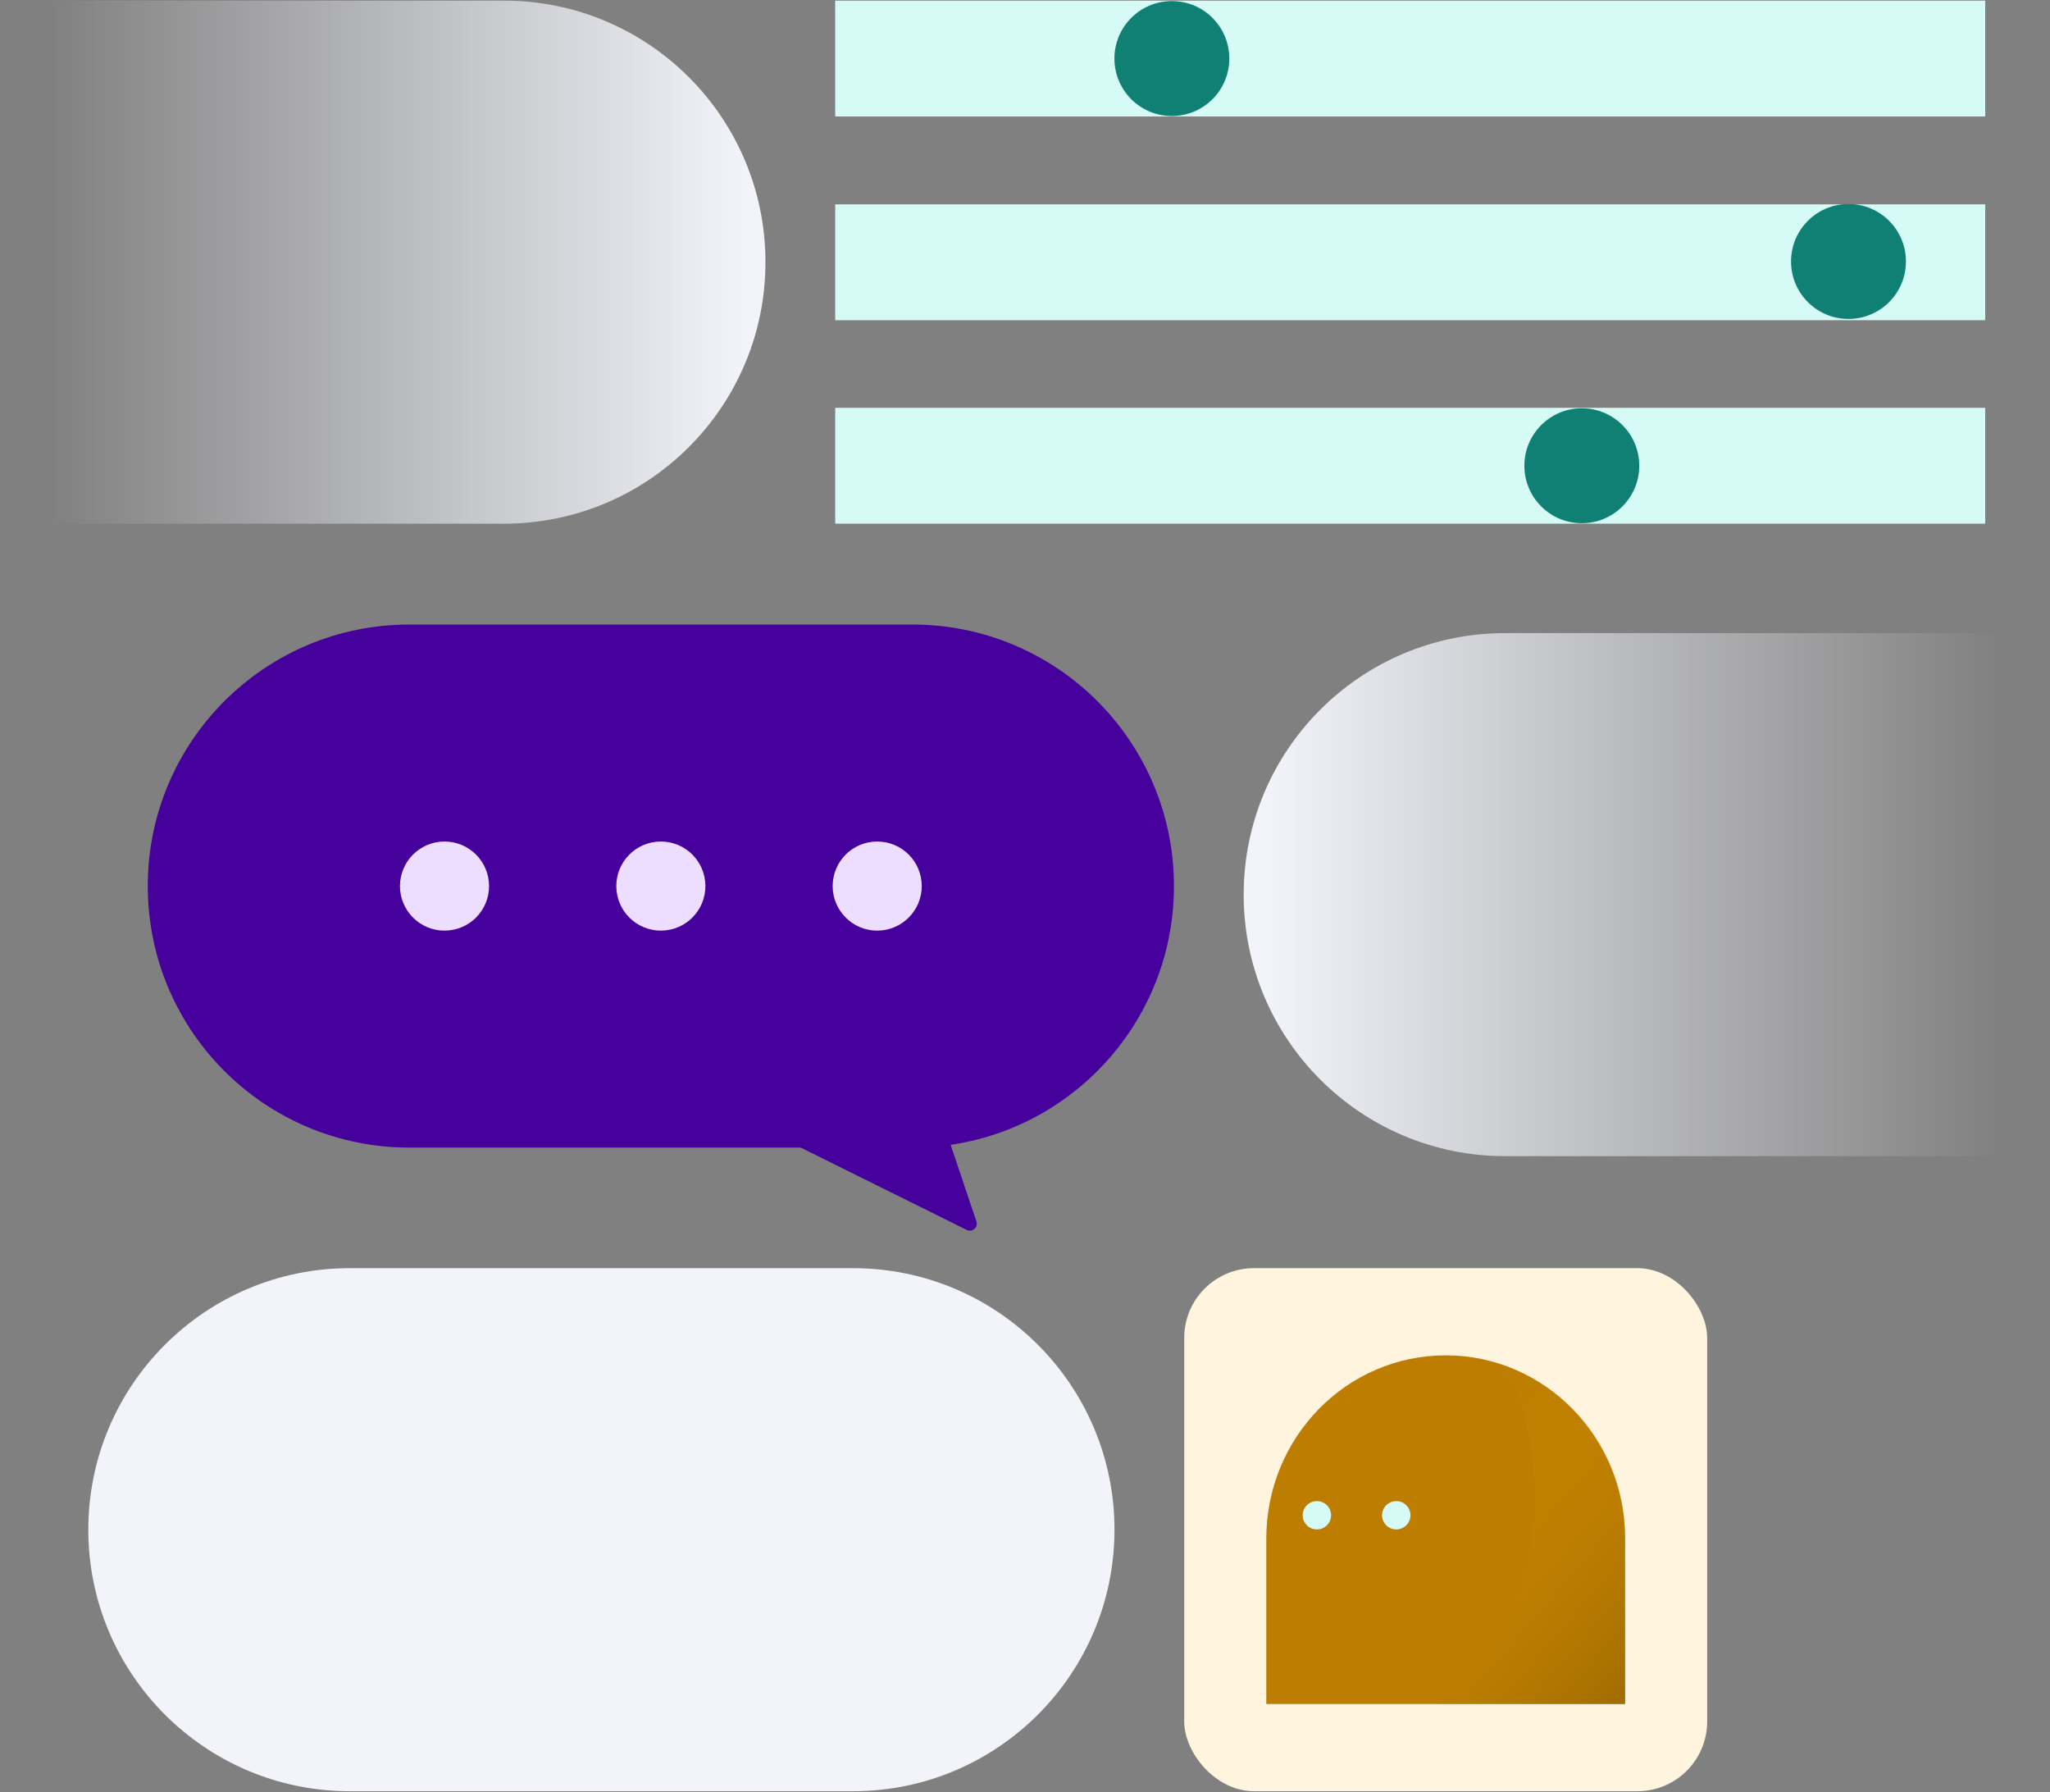
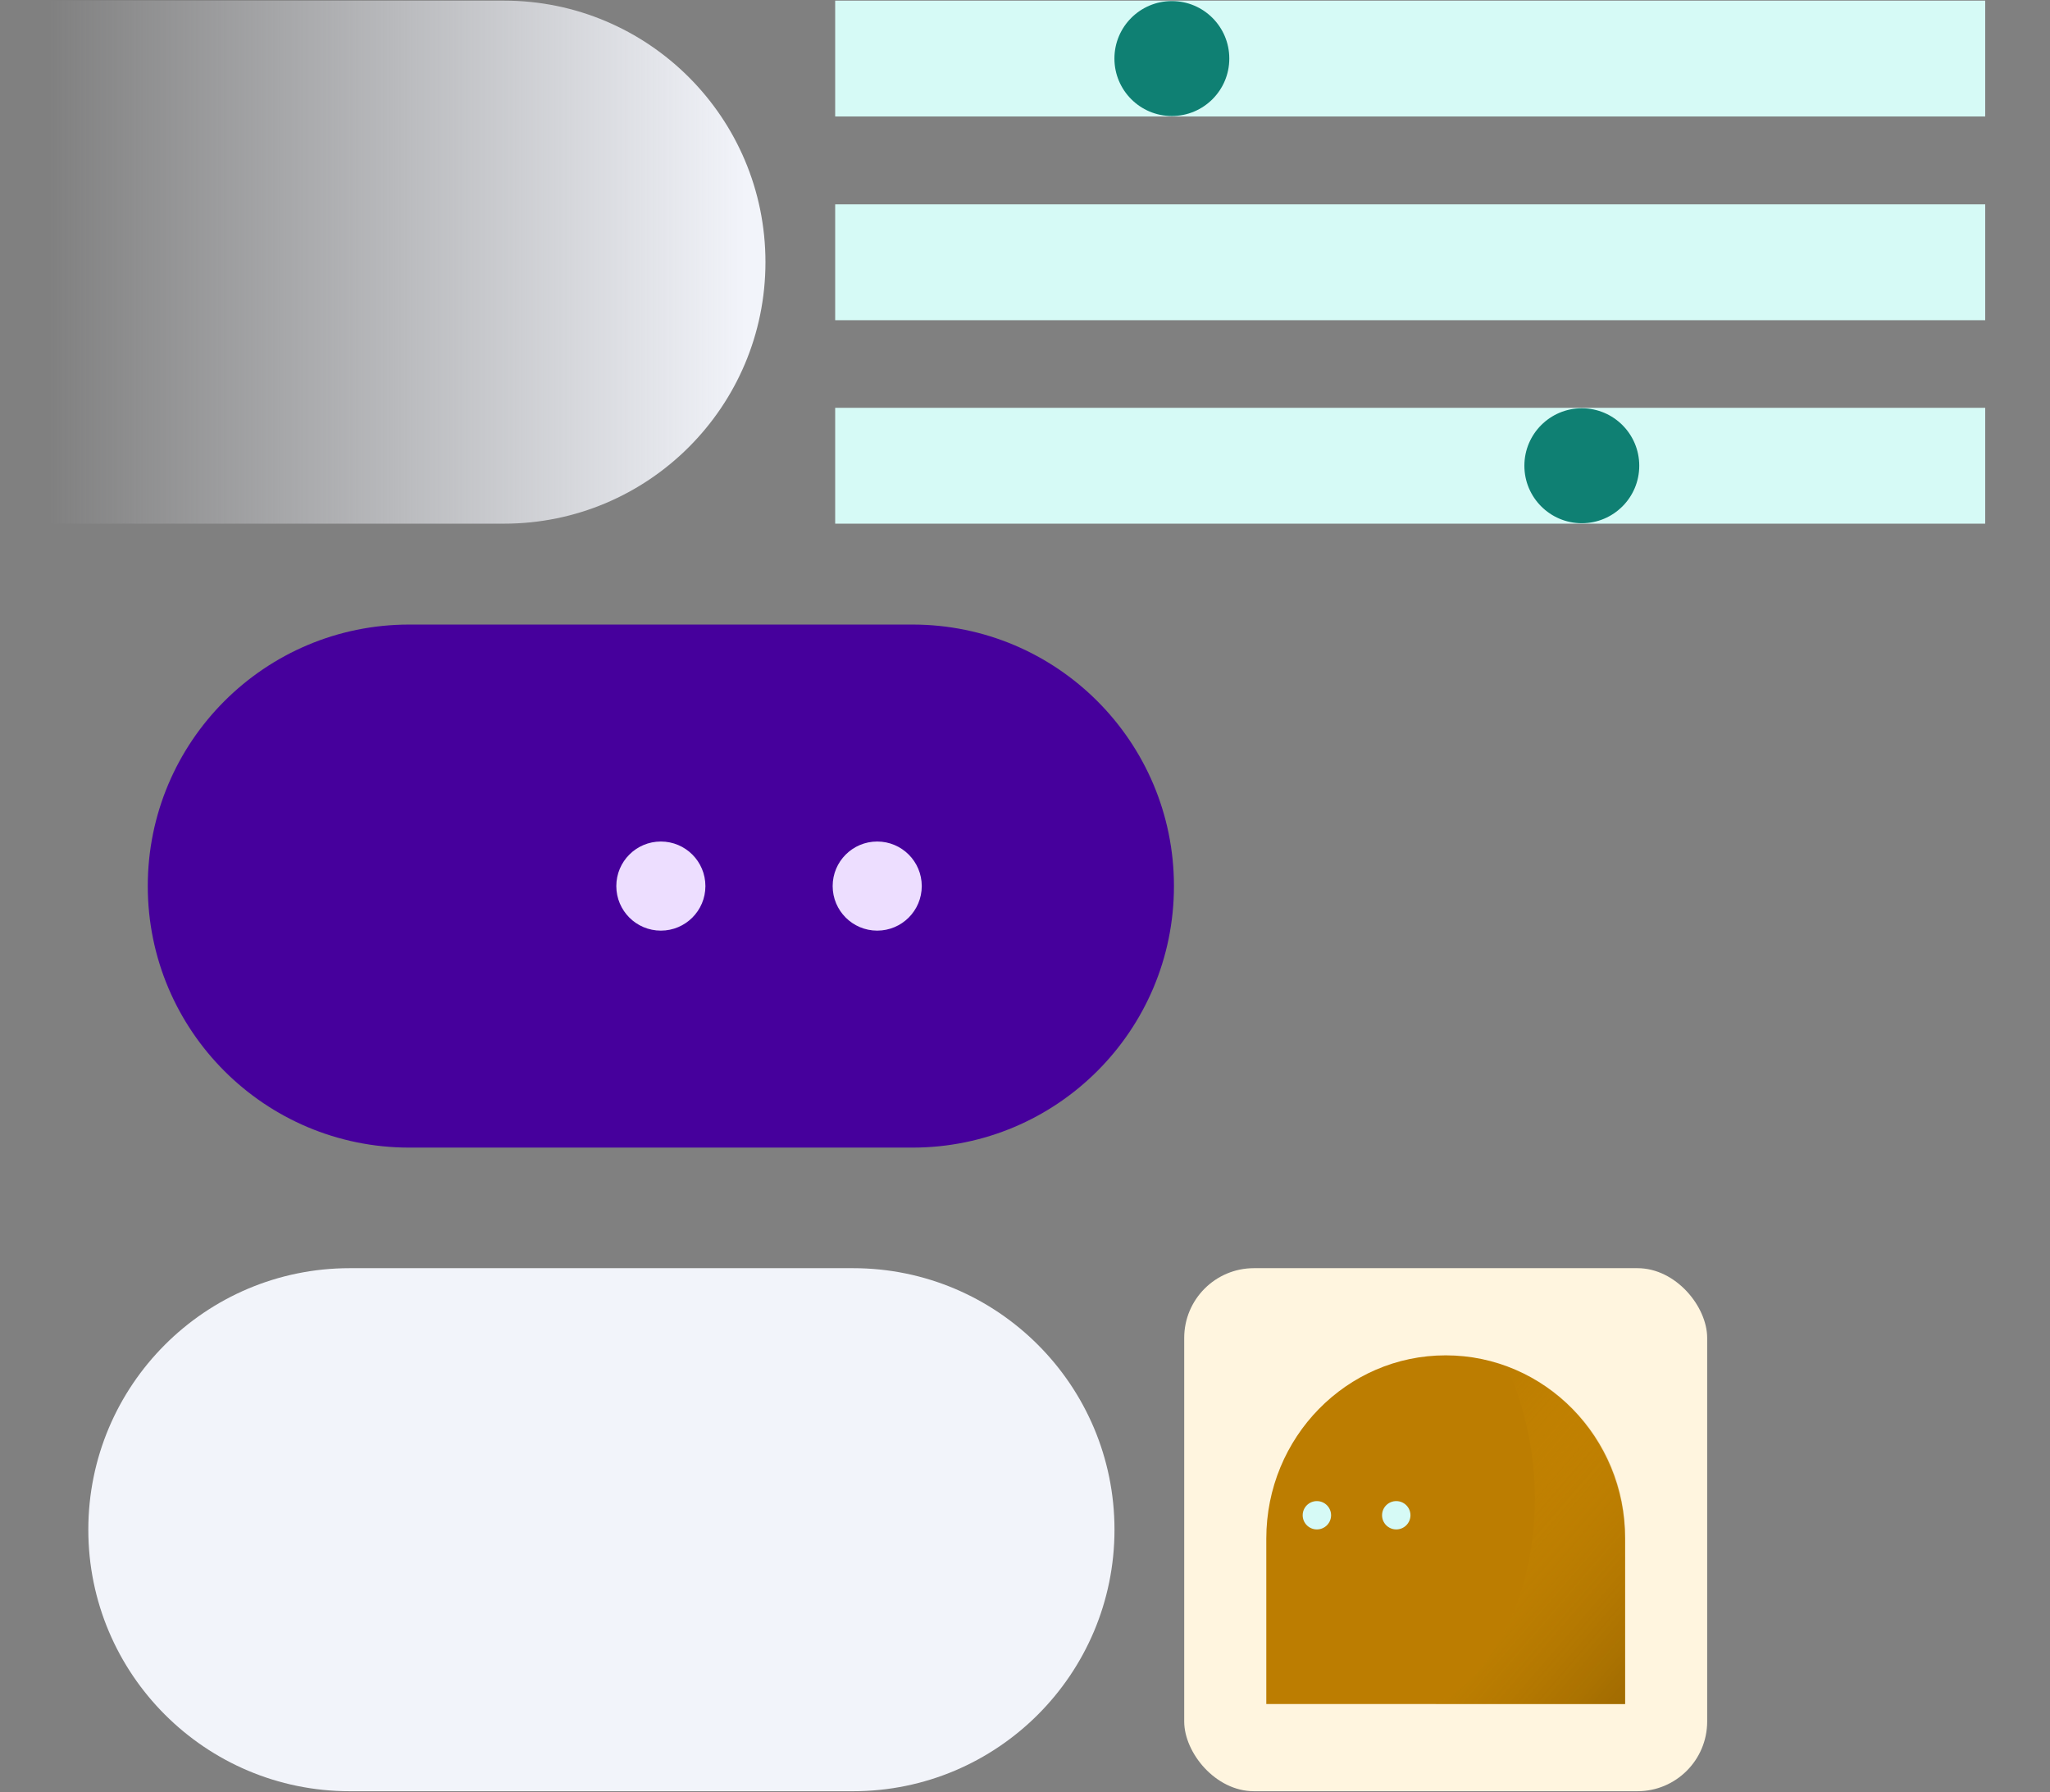
<svg xmlns="http://www.w3.org/2000/svg" width="1176" height="1028" viewBox="0 0 1176 1028" fill="none">
  <rect x="0" y="0" width="1176" height="1028" fill="#808080" stroke="none" />
  <path d="M1138.84 0.357H479.109V66.804H1138.84V0.357Z" fill="#D6FAF6" />
  <path d="M672.251 66.544C690.449 66.544 705.202 51.786 705.202 33.58C705.202 15.375 690.449 0.616 672.251 0.616C654.052 0.616 639.299 15.375 639.299 33.58C639.299 51.786 654.052 66.544 672.251 66.544Z" fill="#0F8073" />
  <path d="M1138.84 117.211H479.109V183.658H1138.84V117.211Z" fill="#D6FAF6" />
-   <path d="M1060.4 182.931C1078.6 182.931 1093.35 168.173 1093.35 149.967C1093.35 131.762 1078.6 117.003 1060.4 117.003C1042.2 117.003 1027.45 131.762 1027.45 149.967C1027.45 168.173 1042.2 182.931 1060.4 182.931Z" fill="#0F8073" />
  <path d="M1138.84 233.909H479.109V300.357H1138.84V233.909Z" fill="#D6FAF6" />
  <path d="M907.424 300.097C925.623 300.097 940.375 285.338 940.375 267.133C940.375 248.927 925.623 234.169 907.424 234.169C889.225 234.169 874.473 248.927 874.473 267.133C874.473 285.338 889.225 300.097 907.424 300.097Z" fill="#0F8073" />
  <path d="M0 0.357H289.109C371.952 0.357 439.109 67.514 439.109 150.357V150.357C439.109 233.199 371.952 300.357 289.109 300.357H0V0.357Z" fill="url(#paint0_linear_84_439)" />
-   <path d="M1175.46 363.124H863.445C780.603 363.124 713.445 430.281 713.445 513.124V513.124C713.445 595.966 780.603 663.124 863.445 663.124H1175.46V363.124Z" fill="url(#paint1_linear_84_439)" />
  <path d="M673.445 508.221C673.445 425.378 606.288 358.221 523.445 358.221H234.773C151.931 358.221 84.773 425.378 84.773 508.221V508.221C84.773 591.063 151.931 658.221 234.773 658.221H523.445C606.288 658.221 673.445 591.063 673.445 508.221V508.221Z" fill="#46009C" />
-   <circle cx="255" cy="508.221" r="25.555" fill="#EDDEFF" />
  <circle cx="379.109" cy="508.221" r="25.555" fill="#EDDEFF" />
  <circle cx="503.219" cy="508.221" r="25.555" fill="#EDDEFF" />
-   <path d="M554.56 705.432C557.752 707.015 561.264 703.95 560.128 700.573L544.098 652.945C543.551 651.317 542.025 650.221 540.307 650.221H460.3C456.072 650.221 454.735 655.926 458.523 657.804L554.56 705.432Z" fill="#46009C" />
  <rect x="679.336" y="727.375" width="300" height="300" rx="40" fill="#FFF5DF" />
  <g clip-path="url(#clip0_84_439)">
    <path d="M829.336 777.375C886.182 777.375 932.249 824.438 932.249 882.5V977.375H726.423V882.5C726.423 824.438 772.49 777.375 829.336 777.375Z" fill="#BC7D01" />
    <path style="mix-blend-mode:multiply" d="M823.131 977.375C868.351 958.625 901.914 867.969 864.214 783.313C905.11 798.469 932.248 837.406 932.248 880.938V977.375H823.131Z" fill="url(#paint2_linear_84_439)" />
    <path d="M755.442 877.219C759.942 877.219 763.589 873.581 763.589 869.094C763.589 864.607 759.942 860.969 755.442 860.969C750.942 860.969 747.294 864.607 747.294 869.094C747.294 873.581 750.942 877.219 755.442 877.219Z" fill="#D6FAF6" />
    <path d="M800.975 877.219C805.475 877.219 809.123 873.581 809.123 869.094C809.123 864.607 805.475 860.969 800.975 860.969C796.476 860.969 792.828 864.607 792.828 869.094C792.828 873.581 796.476 877.219 800.975 877.219Z" fill="#D6FAF6" />
  </g>
  <path d="M639.336 877.375C639.336 794.532 572.179 727.375 489.336 727.375H200.664C117.821 727.375 50.664 794.532 50.664 877.375V877.375C50.664 960.218 117.821 1027.38 200.664 1027.38H489.336C572.179 1027.38 639.336 960.218 639.336 877.375V877.375Z" fill="#F2F4FA" />
  <defs>
    <linearGradient id="paint0_linear_84_439" x1="428.725" y1="150.356" x2="26.703" y2="150.357" gradientUnits="userSpaceOnUse">
      <stop stop-color="#F2F4FA" />
      <stop offset="1" stop-color="#F2F4FA" stop-opacity="0" />
    </linearGradient>
    <linearGradient id="paint1_linear_84_439" x1="724.371" y1="513.124" x2="1147.37" y2="513.124" gradientUnits="userSpaceOnUse">
      <stop stop-color="#F2F4FA" />
      <stop offset="1" stop-color="#F2F4FA" stop-opacity="0" />
    </linearGradient>
    <linearGradient id="paint2_linear_84_439" x1="811.473" y1="848.5" x2="950.875" y2="968.636" gradientUnits="userSpaceOnUse">
      <stop stop-color="#FDAD01" stop-opacity="0" />
      <stop offset="1" stop-color="#7C5301" stop-opacity="0.5" />
    </linearGradient>
    <clipPath id="clip0_84_439">
      <rect width="205.825" height="200" fill="white" transform="translate(726.423 777.375)" />
    </clipPath>
  </defs>
</svg>